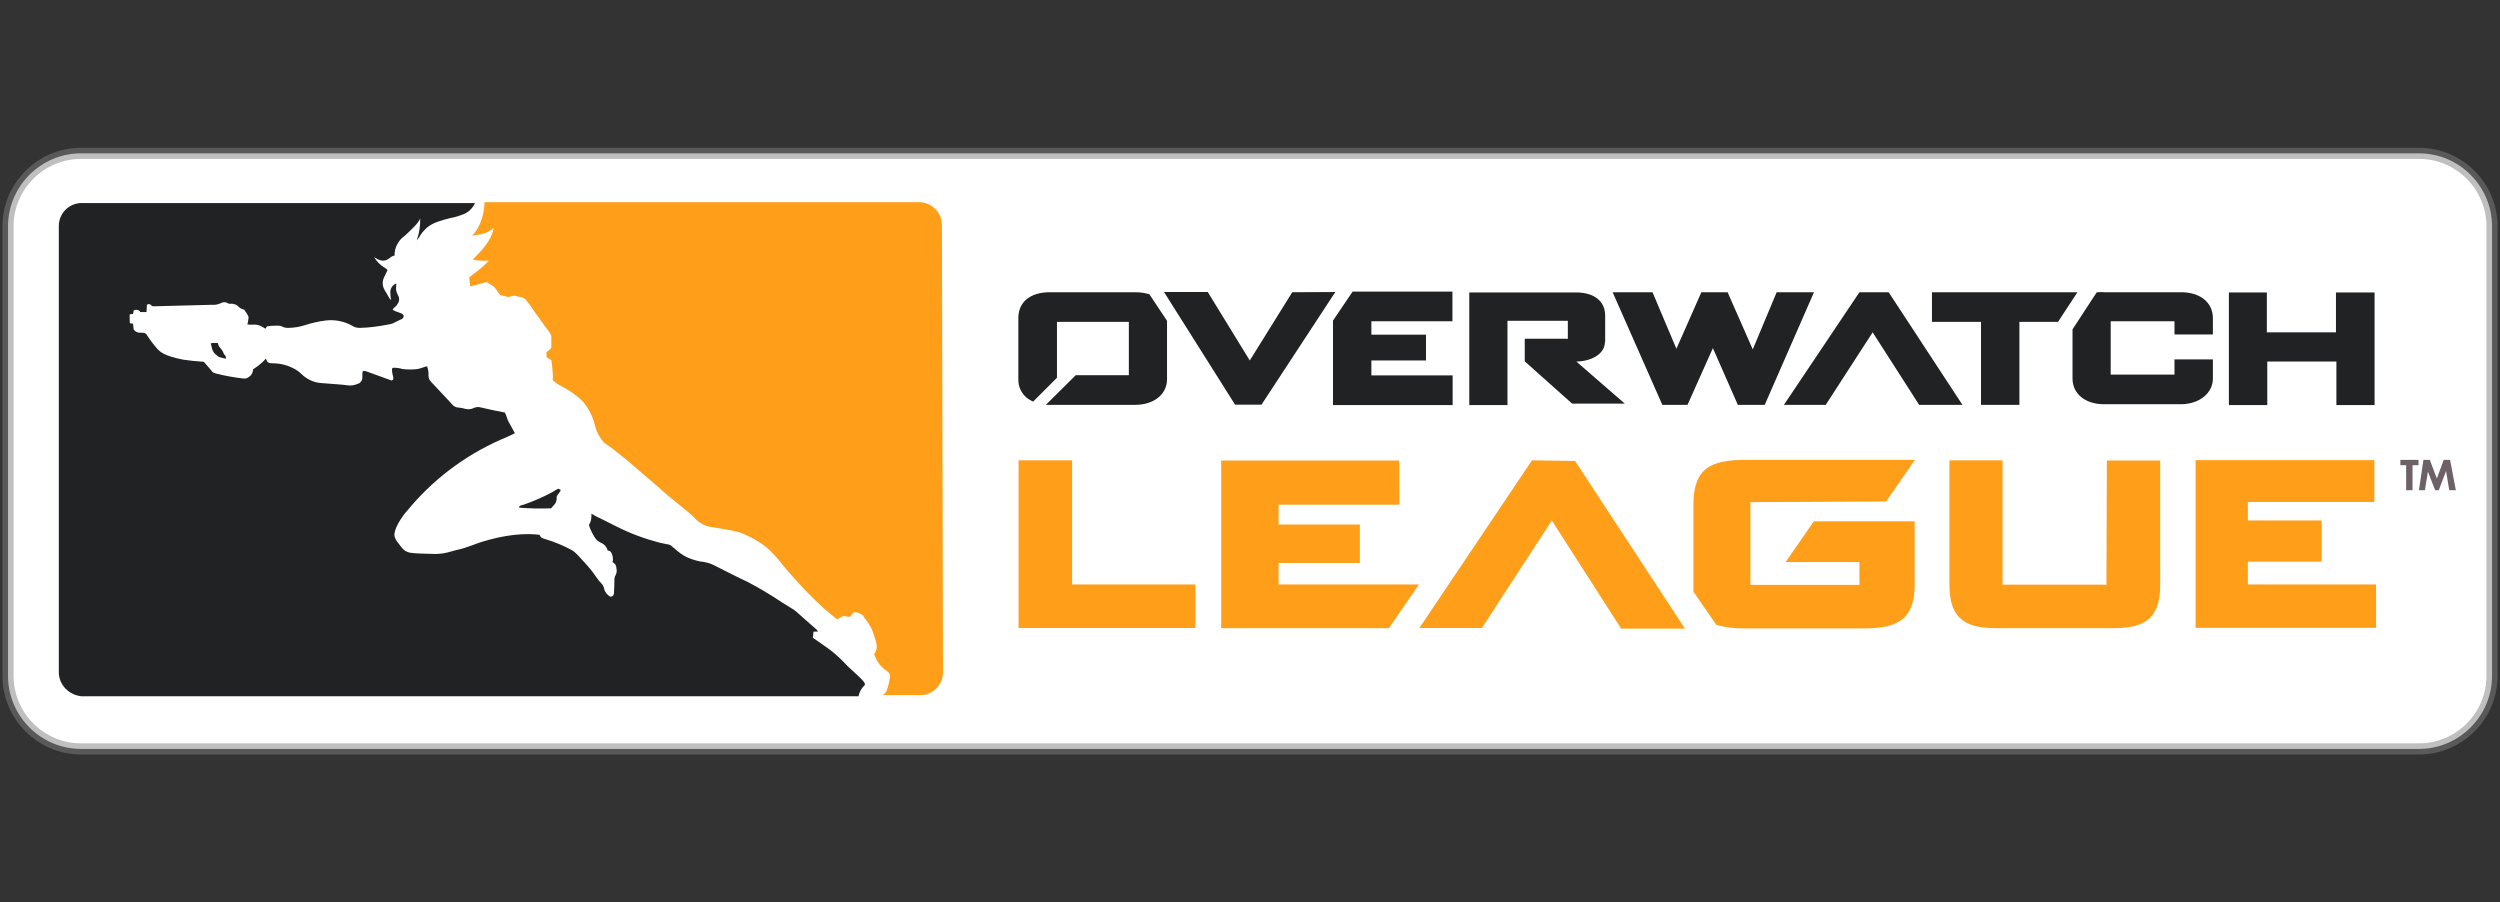
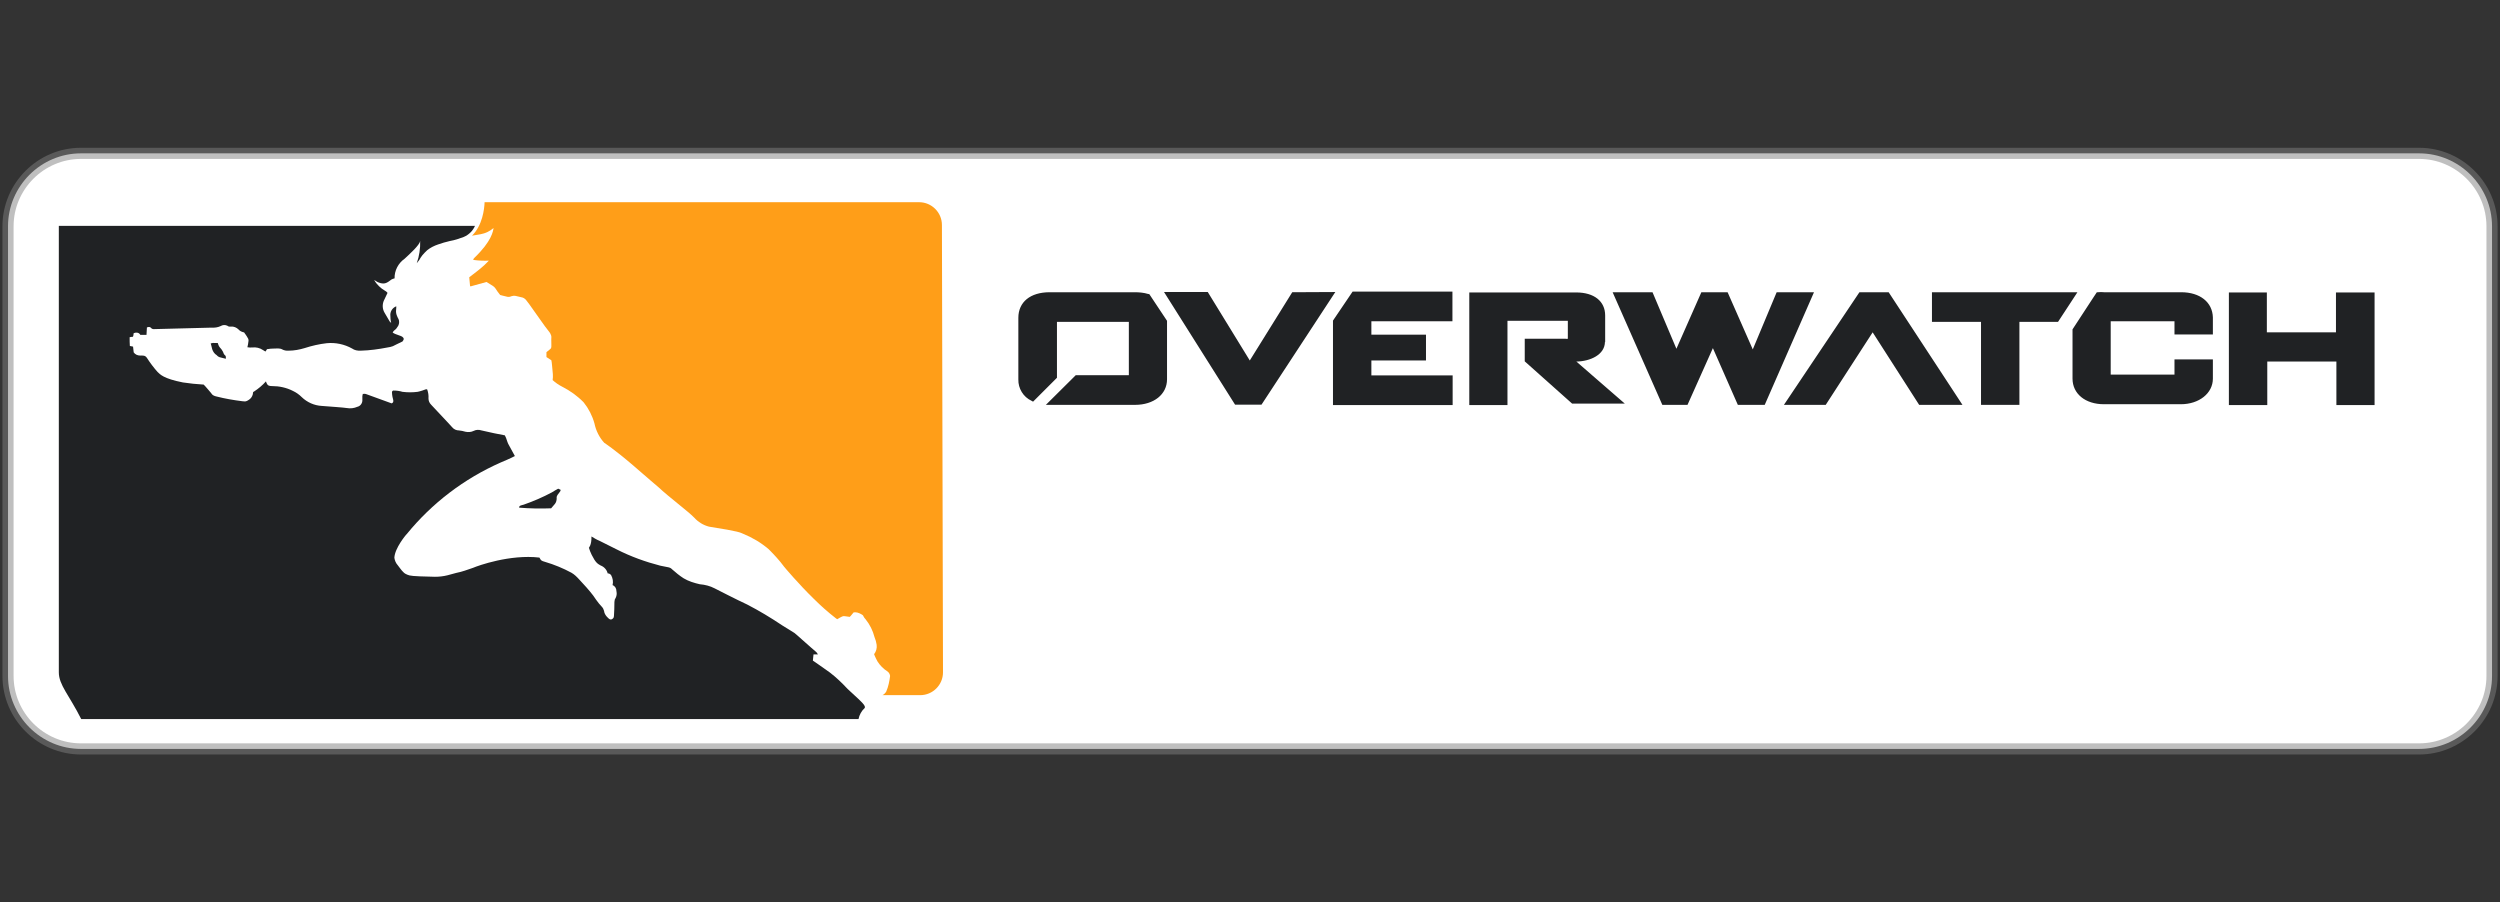
<svg xmlns="http://www.w3.org/2000/svg" version="1.1" id="Layer_1" x="0px" y="0px" viewBox="0 0 1172 423" style="enable-background:new 0 0 1172 423;" xml:space="preserve">
  <rect x="0" y="0" width="1172" height="423" fill="#333333" stroke="none" />
  <style type="text/css">
	
		.st0{fill-rule:evenodd;clip-rule:evenodd;fill:#FFFFFF;stroke:#808080;stroke-width:5.223;stroke-miterlimit:11.339;stroke-opacity:0.502;}
	.st1{fill:#202224;}
	.st2{fill:#FFFFFF;}
	.st3{fill:#FF9E18;}
	.st4{fill:#6D6167;}
</style>
  <g>
    <g transform="translate(211.76 -15.408)">
      <path class="st0" d="M-173.8,87.3c-18.8,0-34.2,15.4-34.2,34.2v210.8c0,18.8,15.4,34.2,34.2,34.2H922.3    c18.8,0,34.2-15.4,34.2-34.2V121.5c0-18.8-15.4-34.2-34.2-34.2L-173.8,87.3z" />
      <g transform="translate(.017)">
-         <path class="st1" d="M-184.2,330.6V121.3c0-5.9,4.8-10.7,10.7-10.7H10.9c-1,2.3-2.9,4.2-5.3,5.2c-2.1,0.8-4.2,1.5-6.5,1.9     c-1.9,0.4-3.7,1-5.5,1.6c-1.8,0.6-3.6,1.5-5.1,2.7c-0.8,0.7-1.6,1.6-2.3,2.4c-0.5,0.7-1.1,1.5-1.5,2.3c-0.4,0.4-0.7,1-1.1,1.4     c1.2-3.4,1.7-6.9,1.6-10.4c-0.3,1.9-4.8,6-7.3,8.3c-3,2.1-4.8,5.6-4.7,9.2c-0.5,0.1-1,0.3-1.4,0.5c-2,1.5-3,2.3-5.3,1.7     c-0.7-0.2-1.5-0.5-2.1-1l-0.8-0.4c1.3,2.1,3,3.8,5.1,5c0.4,0.2,0.8,0.5,1.2,1c-0.3,0.7-1.6,3.4-1.8,3.8c-0.7,1.8-0.6,3.8,0.4,5.5     c0.7,1.2,2.4,4.1,2.4,4.1s0.4,0.4,0.7,0.7c-0.3-1.3-0.4-2.7-0.4-4c0.1-1.7,1.2-3.2,2.8-3.8c0,0.4,0,1.1-0.1,1.9     c-0.1,0.8,0.1,1.8,0.4,2.5c0.2,0.5,0.4,1,0.7,1.5c0.6,1.2,0.4,2.7-0.4,3.7c-0.3,0.5-0.7,1.1-1.3,1.5c-0.5,0.4-0.7,0.6-1,1.2     c0.4,0.3,0.8,0.5,1.3,0.7l1.9,0.7c1,0.3,2,0.8,2,1.7c-0.1,0.4-0.3,0.7-0.6,1.1c-0.7,0.3-1.5,0.7-2.9,1.4     c-0.5,0.3-1.1,0.5-1.6,0.8c-0.8,0.3-1.7,0.5-2.5,0.6c-4.1,0.8-8.4,1.4-12.5,1.5c-1.5,0.1-3-0.2-4.1-1c-3.6-2-7.7-2.9-11.9-2.5     c-3.5,0.4-7,1.2-10.4,2.3c-2.3,0.7-4.9,1.2-7.4,1.2c-1.2,0.1-2.2-0.1-3.3-0.7c0,0-0.6-0.5-3.4-0.3c-1.2,0-2.3,0.1-3.5,0.3     c-0.2,0.4-0.5,0.7-0.7,1.1c-0.4-0.2-0.8-0.4-1.2-0.7c-1.5-1-3.2-1.4-5-1.2c-0.7,0.1-1.6,0-2.3-0.1c0.2-0.8,0.4-1.8,0.5-2.8     c0.1-0.5,0-1.1-0.3-1.5c-0.5-1-1.5-2.3-1.5-2.3s0-0.4-0.8-0.5c-0.7-0.2-1.5-0.6-2-1.2c-1-1-2.3-1.5-3.6-1.4     c-0.6,0.1-1.3,0-1.7-0.4c-1.1-0.5-2.2-0.4-3.2,0.2c-1.3,0.6-2.8,0.8-4.2,0.7l-27.1,0.7c-0.5,0-1-0.2-1.3-0.6     c-0.2-0.2-0.7-0.7-1.9-0.2l-0.2,3.5h-2.9c0,0-0.7-1.7-3.1-0.8c-0.1,0.8-0.2,1.3-0.2,1.3l-0.2,0.4c-0.5,0-1.1,0.1-1.5,0.2     c0,1.4,0,2.8,0.1,4.1l1.5,0.3l0.3,2.7c0.7,1,1.8,1.5,3.1,1.5c1.1,0,2.3-0.2,3.1,1.1c1.5,2.3,3.2,4.6,5,6.6     c1.2,1.1,2.7,3.1,11.9,4.9c3.2,0.5,6.4,0.8,9.7,1c0.5,0.4,3.6,4.1,3.6,4.1s0.4,1.1,2.5,1.5c3.9,1,8,1.7,12,2.2     c1.3,0.1,1.7,0.3,3-0.6c1-0.6,1.6-1.5,1.9-2.5l0.2-1.2l0.5-0.3c2-1.3,3.9-2.9,5.5-4.7c0.1,0.4,0.3,0.8,0.5,1.2     c0.2,0.2,0.3,1,2.3,1c3.4,0,6.8,0.7,9.9,2.3c1.5,0.7,2.9,1.7,4.1,2.9c2.5,2.4,5.8,3.9,9.3,4.1c4.9,0.4,9.9,0.7,11.8,1     c1.7,0.3,3.4,0.1,5-0.6c1.3-0.3,2.2-1.5,2.3-2.8v-2.2c0.1-0.6,0.2-1,0.2-1c0.4-0.1,1-0.1,1.4,0c1.1,0.4,12.1,4.4,12.1,4.4     s1.2-0.2,0.7-1.9s-0.5-3-0.5-3c-0.1-0.5,0.1-1,0.6-1.1c0.1,0,0.1,0,0.2,0c1.4,0,2.8,0.2,4.1,0.6c2.3,0.3,4.8,0.3,7.1,0     c0.5-0.1,1.3-0.3,2.2-0.6c1.6-0.5,1.8-0.8,2.3-0.5c0.5,1.4,0.7,2.8,0.6,4.2c0,1.1,0.4,2.1,1.3,3c1.1,1.2,7.5,8,7.5,8l2.3,2.5     c0.8,1,2,1.5,3.2,1.5c1,0.1,2,0.3,3,0.6c1.3,0.3,2.7,0.2,3.9-0.4c1.2-0.6,2.4-0.6,3.7-0.2c2,0.5,9.9,2.2,10.9,2.3l0.6,1.3     l0.2,0.6c0,0,0.6,1.9,1,2.5c0.3,0.6,2.9,5.3,2.9,5.3s-2,1.1-6.6,3c-17.2,7.6-32.3,19.1-44.1,33.6c-0.1,0.1-0.2,0.2-0.3,0.3     c0,0-5.3,6.2-5.5,10.8c0.2,1.3,0.7,2.5,1.6,3.5c1.4,1.8,2.5,3.6,4,4.2c1,0.4,1,0.8,6.4,1l7,0.2c2,0,3.9-0.2,5.9-0.7     c3.5-1,5.3-1.4,6.2-1.6c0.8-0.2,2.4-0.7,5.8-1.9c2.3-1,17.3-6.4,31.1-4.8l0.6,1c0,0,0.3,0.6,2,1c4.4,1.3,8.5,3,12.4,5.1     c1.4,0.8,2.5,1.9,3.6,3.1c1.1,1.3,2.7,2.8,5.1,5.7c1.1,1.3,2,2.5,2.9,3.9c0.8,1.2,1.7,2.2,2.7,3.3c0.5,0.5,0.8,1.2,1,1.9     c0.1,1,0.6,1.9,1.3,2.7c1,1,1.8,2.1,3.1,0.6c0.2-0.6,0.3-0.3,0.4-4.1c0-2.8,0-4.5,0.5-5c0.6-1.1,0.8-2.2,0.5-3.5     c0-1.2-0.6-2.3-1.8-2.8c0.4-1.6,0.1-3.2-0.7-4.7c-0.4-0.5-1-0.8-1.6-0.8c-0.4-1.7-1.7-3.1-3.3-3.7c-1.4-0.8-2.3-1.2-4.2-5     c-0.5-1.1-1-2.2-1.3-3.3c0-0.1,1.3-1.2,1.2-5.3c1.2,0.7,2.4,1.5,3.7,2l8.2,4.1c6.5,3.3,13.4,5.8,20.4,7.6l3.5,0.7     c0.7,0.1,1.5,0.4,2,1c1.7,1.5,3.5,3,5.4,4.2c2.3,1.4,5,2.2,7.6,2.8c2.4,0.2,4.8,0.8,6.9,1.9c0,0,11.1,5.7,15.3,7.6     c5.6,2.9,11.1,6.2,16.3,9.7l5.8,3.6c0.4,0.3,1.6,1.3,3.8,3.3c2.2,2,6.6,5.8,6.6,5.8l0.7,1h-2.1l-0.3,2.9c0,0,4.7,3.2,8,5.6     c3,2.3,5.7,4.9,8.3,7.7c1.3,1.3,4.7,4.2,6.6,6.2c0,0,2,1.9,1.4,2.7c-1.5,1.4-2.5,3.2-2.9,5.2h-364.4     C-179.4,341.2-184.2,336.5-184.2,330.6L-184.2,330.6z" />
+         <path class="st1" d="M-184.2,330.6V121.3H10.9c-1,2.3-2.9,4.2-5.3,5.2c-2.1,0.8-4.2,1.5-6.5,1.9     c-1.9,0.4-3.7,1-5.5,1.6c-1.8,0.6-3.6,1.5-5.1,2.7c-0.8,0.7-1.6,1.6-2.3,2.4c-0.5,0.7-1.1,1.5-1.5,2.3c-0.4,0.4-0.7,1-1.1,1.4     c1.2-3.4,1.7-6.9,1.6-10.4c-0.3,1.9-4.8,6-7.3,8.3c-3,2.1-4.8,5.6-4.7,9.2c-0.5,0.1-1,0.3-1.4,0.5c-2,1.5-3,2.3-5.3,1.7     c-0.7-0.2-1.5-0.5-2.1-1l-0.8-0.4c1.3,2.1,3,3.8,5.1,5c0.4,0.2,0.8,0.5,1.2,1c-0.3,0.7-1.6,3.4-1.8,3.8c-0.7,1.8-0.6,3.8,0.4,5.5     c0.7,1.2,2.4,4.1,2.4,4.1s0.4,0.4,0.7,0.7c-0.3-1.3-0.4-2.7-0.4-4c0.1-1.7,1.2-3.2,2.8-3.8c0,0.4,0,1.1-0.1,1.9     c-0.1,0.8,0.1,1.8,0.4,2.5c0.2,0.5,0.4,1,0.7,1.5c0.6,1.2,0.4,2.7-0.4,3.7c-0.3,0.5-0.7,1.1-1.3,1.5c-0.5,0.4-0.7,0.6-1,1.2     c0.4,0.3,0.8,0.5,1.3,0.7l1.9,0.7c1,0.3,2,0.8,2,1.7c-0.1,0.4-0.3,0.7-0.6,1.1c-0.7,0.3-1.5,0.7-2.9,1.4     c-0.5,0.3-1.1,0.5-1.6,0.8c-0.8,0.3-1.7,0.5-2.5,0.6c-4.1,0.8-8.4,1.4-12.5,1.5c-1.5,0.1-3-0.2-4.1-1c-3.6-2-7.7-2.9-11.9-2.5     c-3.5,0.4-7,1.2-10.4,2.3c-2.3,0.7-4.9,1.2-7.4,1.2c-1.2,0.1-2.2-0.1-3.3-0.7c0,0-0.6-0.5-3.4-0.3c-1.2,0-2.3,0.1-3.5,0.3     c-0.2,0.4-0.5,0.7-0.7,1.1c-0.4-0.2-0.8-0.4-1.2-0.7c-1.5-1-3.2-1.4-5-1.2c-0.7,0.1-1.6,0-2.3-0.1c0.2-0.8,0.4-1.8,0.5-2.8     c0.1-0.5,0-1.1-0.3-1.5c-0.5-1-1.5-2.3-1.5-2.3s0-0.4-0.8-0.5c-0.7-0.2-1.5-0.6-2-1.2c-1-1-2.3-1.5-3.6-1.4     c-0.6,0.1-1.3,0-1.7-0.4c-1.1-0.5-2.2-0.4-3.2,0.2c-1.3,0.6-2.8,0.8-4.2,0.7l-27.1,0.7c-0.5,0-1-0.2-1.3-0.6     c-0.2-0.2-0.7-0.7-1.9-0.2l-0.2,3.5h-2.9c0,0-0.7-1.7-3.1-0.8c-0.1,0.8-0.2,1.3-0.2,1.3l-0.2,0.4c-0.5,0-1.1,0.1-1.5,0.2     c0,1.4,0,2.8,0.1,4.1l1.5,0.3l0.3,2.7c0.7,1,1.8,1.5,3.1,1.5c1.1,0,2.3-0.2,3.1,1.1c1.5,2.3,3.2,4.6,5,6.6     c1.2,1.1,2.7,3.1,11.9,4.9c3.2,0.5,6.4,0.8,9.7,1c0.5,0.4,3.6,4.1,3.6,4.1s0.4,1.1,2.5,1.5c3.9,1,8,1.7,12,2.2     c1.3,0.1,1.7,0.3,3-0.6c1-0.6,1.6-1.5,1.9-2.5l0.2-1.2l0.5-0.3c2-1.3,3.9-2.9,5.5-4.7c0.1,0.4,0.3,0.8,0.5,1.2     c0.2,0.2,0.3,1,2.3,1c3.4,0,6.8,0.7,9.9,2.3c1.5,0.7,2.9,1.7,4.1,2.9c2.5,2.4,5.8,3.9,9.3,4.1c4.9,0.4,9.9,0.7,11.8,1     c1.7,0.3,3.4,0.1,5-0.6c1.3-0.3,2.2-1.5,2.3-2.8v-2.2c0.1-0.6,0.2-1,0.2-1c0.4-0.1,1-0.1,1.4,0c1.1,0.4,12.1,4.4,12.1,4.4     s1.2-0.2,0.7-1.9s-0.5-3-0.5-3c-0.1-0.5,0.1-1,0.6-1.1c0.1,0,0.1,0,0.2,0c1.4,0,2.8,0.2,4.1,0.6c2.3,0.3,4.8,0.3,7.1,0     c0.5-0.1,1.3-0.3,2.2-0.6c1.6-0.5,1.8-0.8,2.3-0.5c0.5,1.4,0.7,2.8,0.6,4.2c0,1.1,0.4,2.1,1.3,3c1.1,1.2,7.5,8,7.5,8l2.3,2.5     c0.8,1,2,1.5,3.2,1.5c1,0.1,2,0.3,3,0.6c1.3,0.3,2.7,0.2,3.9-0.4c1.2-0.6,2.4-0.6,3.7-0.2c2,0.5,9.9,2.2,10.9,2.3l0.6,1.3     l0.2,0.6c0,0,0.6,1.9,1,2.5c0.3,0.6,2.9,5.3,2.9,5.3s-2,1.1-6.6,3c-17.2,7.6-32.3,19.1-44.1,33.6c-0.1,0.1-0.2,0.2-0.3,0.3     c0,0-5.3,6.2-5.5,10.8c0.2,1.3,0.7,2.5,1.6,3.5c1.4,1.8,2.5,3.6,4,4.2c1,0.4,1,0.8,6.4,1l7,0.2c2,0,3.9-0.2,5.9-0.7     c3.5-1,5.3-1.4,6.2-1.6c0.8-0.2,2.4-0.7,5.8-1.9c2.3-1,17.3-6.4,31.1-4.8l0.6,1c0,0,0.3,0.6,2,1c4.4,1.3,8.5,3,12.4,5.1     c1.4,0.8,2.5,1.9,3.6,3.1c1.1,1.3,2.7,2.8,5.1,5.7c1.1,1.3,2,2.5,2.9,3.9c0.8,1.2,1.7,2.2,2.7,3.3c0.5,0.5,0.8,1.2,1,1.9     c0.1,1,0.6,1.9,1.3,2.7c1,1,1.8,2.1,3.1,0.6c0.2-0.6,0.3-0.3,0.4-4.1c0-2.8,0-4.5,0.5-5c0.6-1.1,0.8-2.2,0.5-3.5     c0-1.2-0.6-2.3-1.8-2.8c0.4-1.6,0.1-3.2-0.7-4.7c-0.4-0.5-1-0.8-1.6-0.8c-0.4-1.7-1.7-3.1-3.3-3.7c-1.4-0.8-2.3-1.2-4.2-5     c-0.5-1.1-1-2.2-1.3-3.3c0-0.1,1.3-1.2,1.2-5.3c1.2,0.7,2.4,1.5,3.7,2l8.2,4.1c6.5,3.3,13.4,5.8,20.4,7.6l3.5,0.7     c0.7,0.1,1.5,0.4,2,1c1.7,1.5,3.5,3,5.4,4.2c2.3,1.4,5,2.2,7.6,2.8c2.4,0.2,4.8,0.8,6.9,1.9c0,0,11.1,5.7,15.3,7.6     c5.6,2.9,11.1,6.2,16.3,9.7l5.8,3.6c0.4,0.3,1.6,1.3,3.8,3.3c2.2,2,6.6,5.8,6.6,5.8l0.7,1h-2.1l-0.3,2.9c0,0,4.7,3.2,8,5.6     c3,2.3,5.7,4.9,8.3,7.7c1.3,1.3,4.7,4.2,6.6,6.2c0,0,2,1.9,1.4,2.7c-1.5,1.4-2.5,3.2-2.9,5.2h-364.4     C-179.4,341.2-184.2,336.5-184.2,330.6L-184.2,330.6z" />
        <path class="st2" d="M6.8,127" />
        <path class="st1" d="M-105.9,183.6c0,0-2.1-0.5-2.4-0.6c-0.7-0.1-1.4-0.5-1.9-1.1c-1-0.6-1.7-1.6-2.1-2.8     c-0.3-1.4-0.7-2.7-0.7-2.7c0.6-0.2,1.4-0.3,2.1-0.2h1.2c0.2,0.7,0.5,1.5,1,2.1c0.6,0.6,1.1,1.3,1.5,2.1c0.1,0.5,0.4,1,0.7,1.4     c0.4,0.2,0.7,0.7,0.6,1.3C-105.9,183.2-105.9,183.5-105.9,183.6L-105.9,183.6z" />
        <path class="st1" d="M48.4,251.6c-0.6,0.7-1,1.2-1.8,2.1c-5,0.2-10,0.1-15-0.3c0-1,0.7-1,2.1-1.4c4.6-1.6,9-3.5,13.3-5.8     c1-0.6,1.9-1.2,2.9-1.7L51,245v0.5l-0.7,1c-1.1,1.3-1.2,1.9-1.1,2.4C49.2,249.9,49,250.8,48.4,251.6L48.4,251.6z" />
        <path class="st3" d="M230.3,330.6c0,5.9-4.8,10.7-10.7,10.7h-17.7c0.7-0.3,1.4-1,1.8-1.7c1-2.3,1.5-4.9,1.8-7.3     c-0.1-0.8-0.5-1.6-1.2-2.1c-1.9-1.2-3.5-2.8-4.7-4.7c-1.1-2-1.6-3.4-1.6-3.4c1-1.3,1.4-2.9,1.2-4.4c-0.2-1.3-0.5-2.4-1-3.6     c-0.8-3.1-2.2-5.9-4.2-8.4c-0.4-0.4-0.7-0.8-1-1.4c-0.1-0.2,0-0.4-1.1-1c-1.1-0.6-2.2-1-3.5-0.8c-0.8,1.1-1.8,2.1-1.8,2.1     l-2.2-0.3c-0.5,0-0.8-0.3-2.3,0.6l-1.4,0.8l-0.7-0.5c-3.6-2.8-7-5.8-10.2-9c-7.4-7.2-13.9-15-13.9-15c-2.2-3-4.7-5.7-7.3-8.3     c-3.6-3.1-7.7-5.5-12.1-7.3c-1.3-0.5-1.2-1-15.9-3.3c-2.7-0.7-5.1-2.2-6.9-4.2c-3-3.1-11.7-9.5-16.8-14.3c0,0-6.5-5.5-11.5-9.9     c-9.2-7.9-13.9-10.9-13.9-10.9c-2.3-2.5-3.9-5.7-4.6-9.1c-1-3.6-2.7-6.9-5-9.8c-3-3.1-6.4-5.5-10.1-7.4c-1.6-0.8-3.2-1.9-4.5-3.1     c0.1-1,0.2-1.8,0.1-2.8c-0.2-2-0.5-6-0.7-6.5l-2.3-1.5v-2.3l1.6-1.3c0.4-0.4,0.8-0.4,0.7-2.1c-0.1-1.7,0-3.6,0-3.6     s0.2-1.1-1.3-2.9c-1.5-1.7-6.7-9.4-9-12.5c0,0-1.2-1.6-1.6-2.1c-0.5-0.6-1.3-1.1-2-1.2l-3-0.7c-0.6-0.1-1.3,0-1.9,0.2     c-0.6,0.3-1.4,0.4-2,0.2c-1-0.2-3.2-0.8-3.2-0.8c-0.5-0.6-1.8-2.3-2.3-3.2c-0.3-0.4-0.7-0.8-1.2-1.1l-2.9-1.8l-6.5,1.8     c-0.2,0.1-0.5,0.1-0.7,0.2H8.6l-0.4-4.2l3.5-2.7c1.3-1,2.5-2,3.7-3.1l2-2c-2.3,0.1-4.7,0-6.9-0.3c-0.2-0.1-0.4-0.1-0.5-0.3     l0.7-0.8c8-7.7,8.7-12.4,8.9-13.9c-1.7,1.5-3.8,2.5-6,2.9c-1.9,0.3-3.2,0.5-4.1,0.7c4.9-4.8,5.8-12.5,5.9-15.7h203.7     c5.9,0,10.7,4.8,10.7,10.7L230.3,330.6z" />
      </g>
    </g>
    <g>
      <path class="st1" d="M832.9,137l-11.2,26.8L809.9,137h-12.3l-11.7,26.5L774.7,137H756l23.3,52.8h11.8l11.9-26.6l11.7,26.6h12.6    l23.1-52.8H832.9z M1095.1,137v18.8h-32.4v-18.7h-17.8v52.8h18v-20.4h32.4v20.4h17.9v-52.8h-18.1V137z M871.7,137l-35.4,52.8h19.6    l22-34l21.8,34h20.3L885.4,137H871.7z M605.8,137l-19.9,32l-19.7-32.1h-20.5l33.3,52.8h12.4l34.6-52.8L605.8,137z M905.7,137v13.9    h23v38.9h18v-38.9h18.1l9.1-13.9H905.7z M538.2,137.8c-2-0.6-4.1-0.8-6.3-0.8h-39.8c-9.1,0-14.7,4.6-14.7,12v28.9    c-0.1,4.2,2.3,8.2,6.2,10l0.7,0.4l11.2-11.2v-26.2h33.7v25h-24.9l-14,13.9h41.8c8.8,0,15-4.9,15-12v-27.4l-8.3-12.5L538.2,137.8z     M1022.5,137h-36.1c-1-0.1-1.9-0.1-2.9,0H983l-1.6,2.4l-9.8,15v23.1c0,7.1,6,12,14.7,12h36.1c8.5,0,15-5.1,15-12v-9h-18v7.1h-29.9    v-25h29.9v6.2h18v-8C1037.2,141.7,1031.4,137,1022.5,137L1022.5,137z M624.9,150.3v39.6H681V176h-38.1v-7h25.6v-12.1h-25.6v-6.3    h38v-13.9h-46.8L624.9,150.3z M752.5,160.5v-12.6c0-6.7-5.2-10.8-13.6-10.8h-50.1v52.8h17.9v-39.5H735c0,0.2,0,0.4,0,0.5v7.7    c0,0.1,0,0.2,0,0.2c-0.3,0.1-0.6,0.1-1.1,0h-19.1v10.6l22.2,19.8h24.7L739,169.5c6.5-0.1,13.4-3.2,13.4-9.3L752.5,160.5z" />
-       <path class="st3" d="M599.4,263.9h38.1v-18h-38.1v-9.3H656v-20.7h-83.5v78.6h78.6l14.1-20.5h-65.8L599.4,263.9z M718.2,215.8    l-52.8,78.6h29.3l32.8-50.4l32.5,50.7h29.9l-51.5-78.6L718.2,215.8z M502.5,215.8h-25v78.6h82.9v-20.4h-57.8V215.8z M987.5,274.1    h-48.7v-58.3h-24.9V274c0,17.1,8.3,20.5,22.7,20.5h53.3c14.4,0,22.8-3.3,22.8-20.5v-58.1h-25L987.5,274.1z M1053.8,274.1v-10.8    h34.6V244h-34.6v-8.7h59.3v-19.6h-83.8v78.6h84.6v-20.3H1053.8z M884.2,235.1l13.5-19.5h-79.5c-15.4,0-24.3,3.4-24.3,20.6v41.2    l10.7,15.5c4.4,1.3,8.9,1.8,13.5,1.7h55.2c15.4,0,24.3-3.4,24.3-20.6v-29.6h-47.3l-13.2,19.1h34.6v10.7h-51.1v-38.8L884.2,235.1z" />
-       <path class="st4" d="M1125.2,218.1h2.8v11.7h3v-11.7h2.8v-2.5h-8.5V218.1z M1148.6,215.6h-3l-3.2,8.7l-3.3-8.7h-3l-2.1,14.2h2.8    l1.4-8.7l3.4,8.7h1.7l3.4-9l1.5,9h3.1L1148.6,215.6z" />
    </g>
  </g>
</svg>